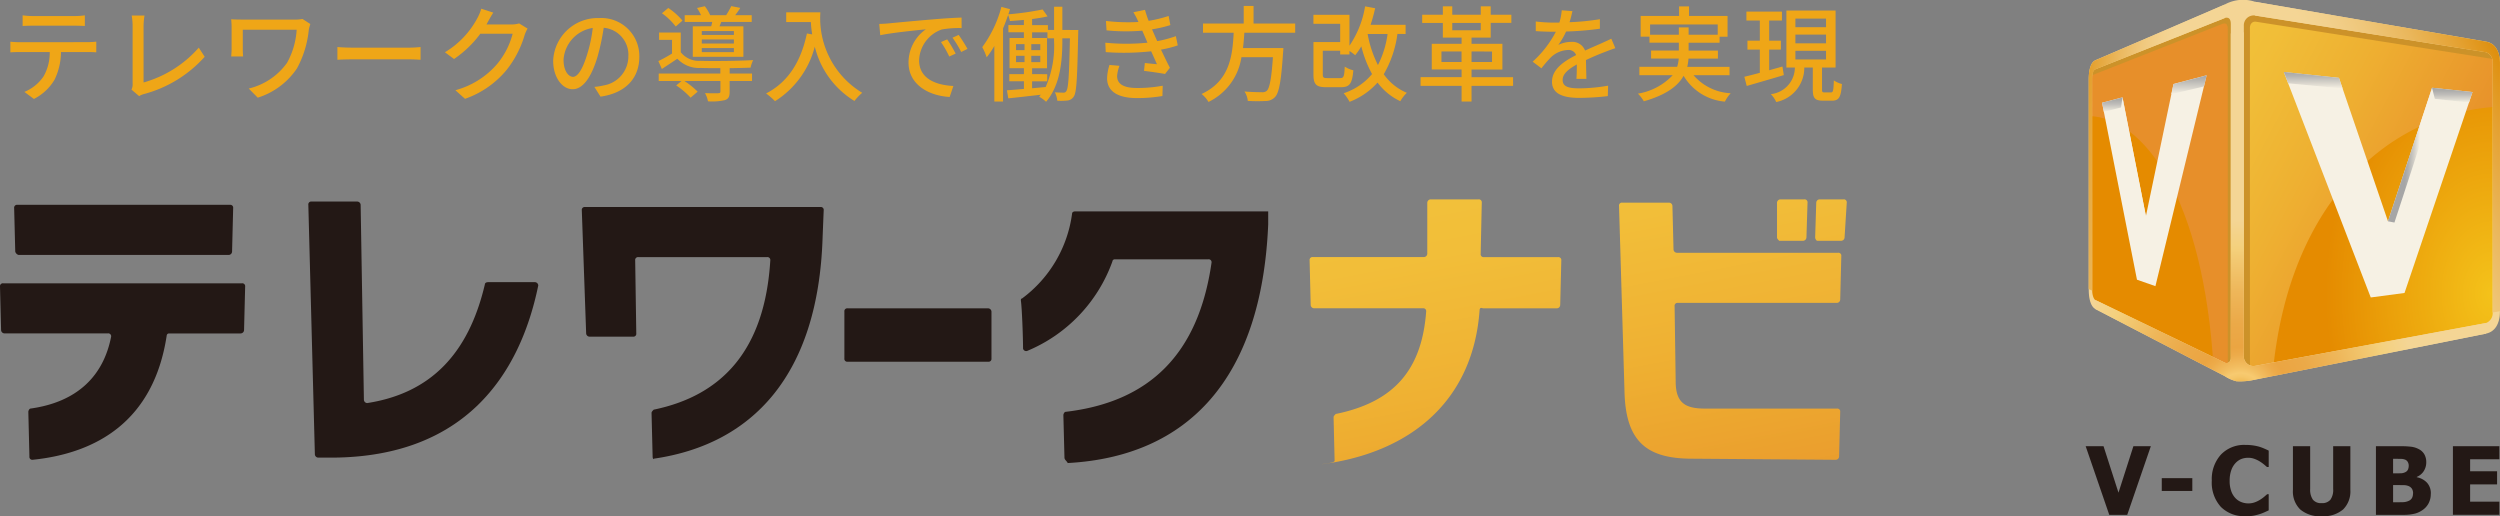
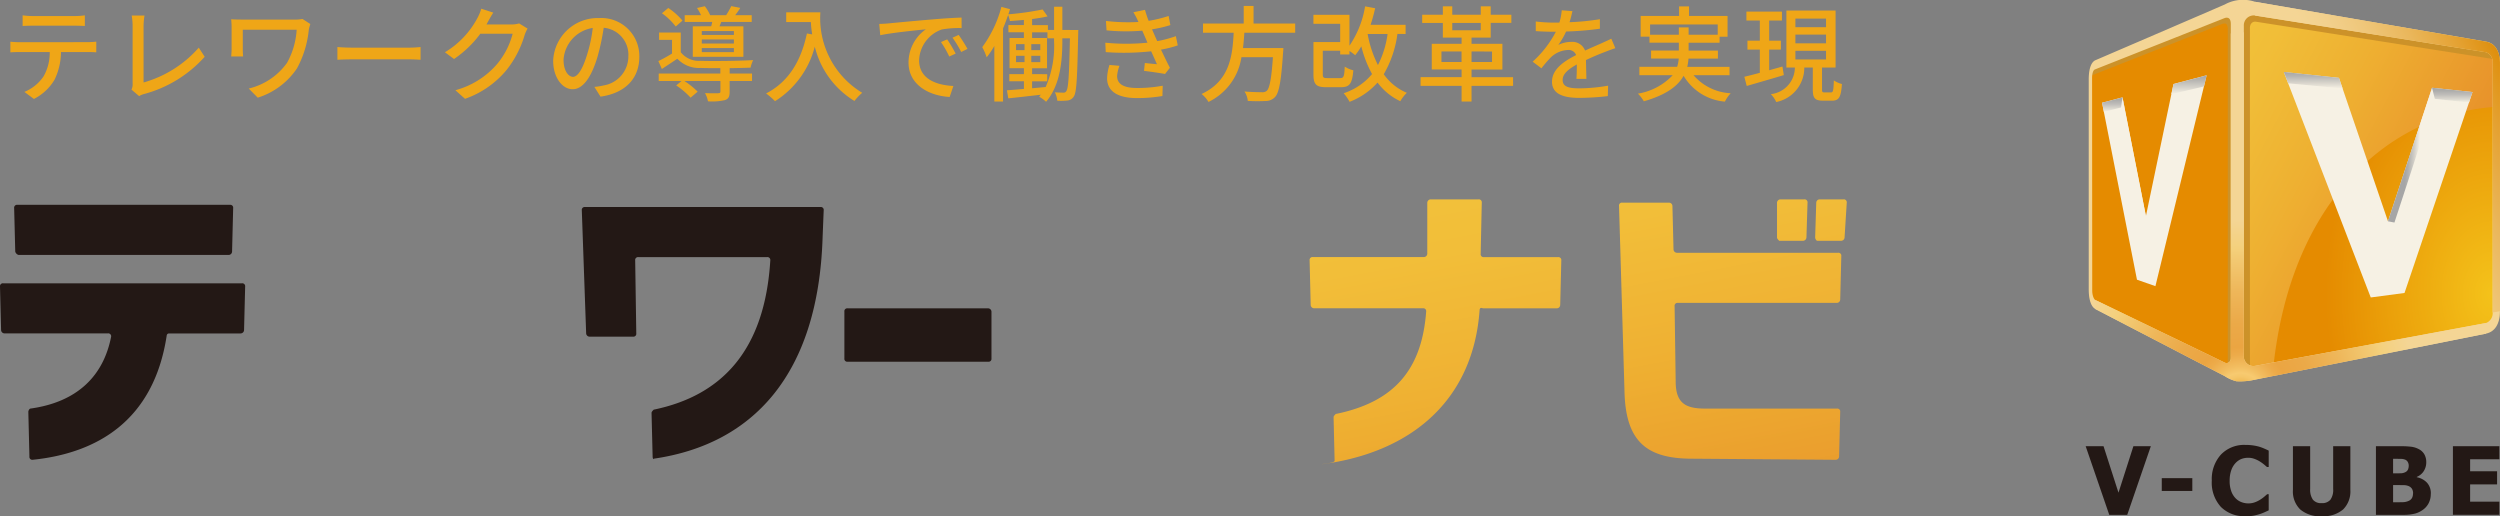
<svg xmlns="http://www.w3.org/2000/svg" xmlns:xlink="http://www.w3.org/1999/xlink" id="コンポーネント_5_3" data-name="コンポーネント 5 – 3" width="242.126" height="50" viewBox="0 0 242.126 50">
  <rect x="0" y="0" width="242.126" height="50" fill="#808080" stroke="none" />
  <defs>
    <linearGradient id="linear-gradient" x1="0.158" y1="-0.251" x2="0.912" y2="1.351" gradientUnits="objectBoundingBox">
      <stop offset="0" stop-color="#f3c33b" />
      <stop offset="0.243" stop-color="#f2be39" />
      <stop offset="0.512" stop-color="#efb133" />
      <stop offset="0.56" stop-color="#eeae31" />
      <stop offset="1" stop-color="#e78f2a" />
    </linearGradient>
    <radialGradient id="radial-gradient" cx="0.177" cy="0.188" r="0.884" gradientTransform="translate(0.721 0.502) scale(1.41 1.437)" gradientUnits="objectBoundingBox">
      <stop offset="0" stop-color="#f4c21a" />
      <stop offset="0.5" stop-color="#e58b00" />
    </radialGradient>
    <linearGradient id="linear-gradient-2" x1="-0.154" y1="0.066" x2="0.708" y2="0.709" gradientUnits="objectBoundingBox">
      <stop offset="0" stop-color="#f3c33b" />
      <stop offset="0.243" stop-color="#f1be38" />
      <stop offset="0.512" stop-color="#eeb132" />
      <stop offset="0.56" stop-color="#eeae31" />
      <stop offset="1" stop-color="#e78f2a" />
    </linearGradient>
    <linearGradient id="linear-gradient-3" x1="0.5" y1="1.004" x2="0.5" y2="-0.007" gradientUnits="objectBoundingBox">
      <stop offset="0" stop-color="#f6f1e4" />
      <stop offset="0.215" stop-color="#e2ded4" />
      <stop offset="0.735" stop-color="#b6b5b2" />
      <stop offset="1" stop-color="#a6a6a6" />
    </linearGradient>
    <linearGradient id="linear-gradient-4" x1="-128.469" y1="1.004" x2="-128.469" y2="-0.007" gradientUnits="objectBoundingBox">
      <stop offset="0" stop-color="#f6f1e4" />
      <stop offset="0.214" stop-color="#dddad1" />
      <stop offset="0.534" stop-color="#bfbdb9" />
      <stop offset="0.807" stop-color="#acacab" />
      <stop offset="1" stop-color="#a6a6a6" />
    </linearGradient>
    <linearGradient id="linear-gradient-5" x1="0.662" y1="0.523" x2="0.39" y2="0.484" gradientUnits="objectBoundingBox">
      <stop offset="0" stop-color="#f6f1e4" />
      <stop offset="0.389" stop-color="#d1cec7" />
      <stop offset="0.781" stop-color="#b1b1af" />
      <stop offset="1" stop-color="#a6a6a6" />
    </linearGradient>
    <radialGradient id="radial-gradient-2" cx="0.823" cy="0.188" r="0.502" gradientTransform="matrix(-2.468, 0, 0, 2.544, -163.707, 1.799)" xlink:href="#radial-gradient" />
    <linearGradient id="linear-gradient-6" x1="-43.695" y1="0.149" x2="-42.236" y2="0.771" xlink:href="#linear-gradient-2" />
    <linearGradient id="linear-gradient-7" x1="-185.841" y1="1.004" x2="-185.841" y2="-0.007" xlink:href="#linear-gradient-3" />
    <linearGradient id="linear-gradient-8" x1="67.087" y1="1.004" x2="67.087" y2="-0.007" xlink:href="#linear-gradient-4" />
    <linearGradient id="linear-gradient-9" x1="-258.887" y1="0.536" x2="-259.714" y2="0.464" xlink:href="#linear-gradient-5" />
    <radialGradient id="radial-gradient-3" cx="0.356" cy="1.041" r="0.617" gradientTransform="translate(0.053) scale(0.894 1)" gradientUnits="objectBoundingBox">
      <stop offset="0" stop-color="#dc8800" />
      <stop offset="0.008" stop-color="#df8f0c" />
      <stop offset="0.038" stop-color="#e9a837" />
      <stop offset="0.065" stop-color="#f0ba56" />
      <stop offset="0.088" stop-color="#f5c669" />
      <stop offset="0.104" stop-color="#f7ca70" />
      <stop offset="0.135" stop-color="#f2bd60" />
      <stop offset="0.189" stop-color="#edab4a" />
      <stop offset="0.224" stop-color="#eba542" />
      <stop offset="0.333" stop-color="#eba948" />
      <stop offset="0.481" stop-color="#eeb659" />
      <stop offset="0.65" stop-color="#f3cb75" />
      <stop offset="0.682" stop-color="#f4d07c" />
      <stop offset="0.818" stop-color="#f4d595" />
    </radialGradient>
    <linearGradient id="linear-gradient-10" x1="-0.178" y1="0.348" x2="0.549" y2="0.508" gradientUnits="objectBoundingBox">
      <stop offset="0" stop-color="#dc8800" />
      <stop offset="0.024" stop-color="#dc8a05" />
      <stop offset="0.264" stop-color="#e5a538" />
      <stop offset="0.489" stop-color="#ebb960" />
      <stop offset="0.693" stop-color="#f0c87d" />
      <stop offset="0.87" stop-color="#f3d18e" />
      <stop offset="1" stop-color="#f4d595" />
    </linearGradient>
    <linearGradient id="linear-gradient-11" x1="1.054" y1="0.178" x2="0.448" y2="0.528" gradientUnits="objectBoundingBox">
      <stop offset="0" stop-color="#dc8800" />
      <stop offset="0.238" stop-color="#e4a131" />
      <stop offset="0.476" stop-color="#eab75c" />
      <stop offset="0.691" stop-color="#efc77b" />
      <stop offset="0.873" stop-color="#f2d18e" />
      <stop offset="1" stop-color="#f4d595" />
    </linearGradient>
  </defs>
  <path id="パス_849" data-name="パス 849" d="M7.12-6.514c.311,0,.682.01,1,.03V-7.517a6.841,6.841,0,0,1-1,.07H3.077a7.684,7.684,0,0,1-.983-.07v1.033c.281-.02.652-.03.983-.03Zm-5.3,1.6a8.79,8.79,0,0,1-.913-.05v1.033c.281-.02.612-.03.913-.03h2.9A4.637,4.637,0,0,1,4.12-1.6,4.165,4.165,0,0,1,2.264-.1l.923.682a4.887,4.887,0,0,0,2-1.866,6.24,6.24,0,0,0,.622-2.678H8.384c.261,0,.612.01.843.03V-4.969c-.251.03-.632.05-.843.05ZM13.379.308a1.738,1.738,0,0,1,.5-.211,12.039,12.039,0,0,0,5.848-3.6l-.572-.883a11.121,11.121,0,0,1-5.347,3.371V-6.5a6.543,6.543,0,0,1,.09-1H12.657a5.937,5.937,0,0,1,.09,1.013V-.886a1.107,1.107,0,0,1-.11.562ZM29.2-7.166a3.715,3.715,0,0,1-.772.06h-5c-.451,0-.853-.01-1.134-.03.02.241.04.5.04.742v2.137c0,.221-.02.451-.04.722h1.154a7.041,7.041,0,0,1-.03-.722V-6.123h5.216a7.5,7.5,0,0,1-.933,3.21A6.383,6.383,0,0,1,23.993-.425l.873.883a7.153,7.153,0,0,0,3.8-2.839,9.8,9.8,0,0,0,1.144-3.742,4.133,4.133,0,0,1,.15-.552ZM32.58-3.214c.331-.02.923-.04,1.485-.04h5.457c.441,0,.893.03,1.114.04V-4.447c-.241.02-.632.06-1.124.06H34.065c-.542,0-1.164-.03-1.485-.06Zm17.6-3.521a2.356,2.356,0,0,1-.752.1H47.016c.05-.08.1-.171.14-.251.11-.2.321-.592.522-.893l-1.164-.381a4.447,4.447,0,0,1-.371.9,8.513,8.513,0,0,1-3.15,3.32l.883.652a10.445,10.445,0,0,0,2.548-2.448h3.13a7.533,7.533,0,0,1-1.525,2.959A8.106,8.106,0,0,1,44.006-.264l.933.833A9.12,9.12,0,0,0,48.952-2.21a9.928,9.928,0,0,0,1.766-3.411A3.433,3.433,0,0,1,51-6.233Zm5.216,5.176c-.4,0-.913-.522-.913-1.665a3.33,3.33,0,0,1,2.829-3.07,13.764,13.764,0,0,1-.542,2.558C56.305-2.2,55.823-1.558,55.392-1.558ZM58.061.358C60.488.017,61.822-1.428,61.822-3.5a3.682,3.682,0,0,0-3.9-3.752,4.317,4.317,0,0,0-4.444,4.123c0,1.655.9,2.769,1.886,2.769S57.178-1.5,57.78-3.525a22.737,22.737,0,0,0,.592-2.789,2.627,2.627,0,0,1,2.388,2.769A2.853,2.853,0,0,1,58.351-.726a5.625,5.625,0,0,1-.883.14ZM70.981-5.621h-3.11v-.371h3.11Zm0,.833h-3.11V-5.18h3.11Zm0,.833h-3.11v-.391h3.11ZM67-6.454V-3.5h4.9V-6.454H69.587c.05-.13.11-.271.171-.421h2.949v-.652H71.1a6.82,6.82,0,0,0,.5-.712l-.873-.171a8.1,8.1,0,0,1-.5.883H68.684a3.94,3.94,0,0,0-.522-.873l-.752.171a4.813,4.813,0,0,1,.391.7H66.216v.652h2.668c-.03.14-.06.291-.1.421Zm-1-.552a6.426,6.426,0,0,0-1.374-1.224l-.612.512a6.308,6.308,0,0,1,1.334,1.284ZM70.57-2.4c.762-.01,1.5-.03,2.026-.05a3.314,3.314,0,0,1,.251-.732c-1.324.08-3.912.11-5.086.07a2.225,2.225,0,0,1-1.926-.833V-5.852h-2.1v.712h1.254v1.324a15.013,15.013,0,0,1-1.324.732l.341.762c.532-.351,1.023-.672,1.5-.993a2.85,2.85,0,0,0,2.257.893c.482.02,1.174.02,1.906.02v.522H63.7v.722h2.207l-.512.431A7.407,7.407,0,0,1,66.788.458l.682-.582a7.566,7.566,0,0,0-1.284-1.033h3.491V-.144c0,.13-.05.161-.211.171s-.712.01-1.284-.01a2.709,2.709,0,0,1,.291.793,5.448,5.448,0,0,0,1.655-.12c.351-.13.441-.361.441-.813V-1.157h2.167v-.722H70.57Zm5.477-5.407v.943h2.388a11.081,11.081,0,0,0,.13,1.194l-.512-.09c-.582,2.719-1.8,4.695-3.952,5.808A7.135,7.135,0,0,1,74.964.8a8.847,8.847,0,0,0,3.852-5.287A8.511,8.511,0,0,0,82.658.779a4.714,4.714,0,0,1,.752-.793,8.435,8.435,0,0,1-4.053-7.795ZM91.637-5.19l-.6.261a9.486,9.486,0,0,1,.8,1.4l.622-.281A14.006,14.006,0,0,0,91.637-5.19Zm1.114-.431-.6.271a9.414,9.414,0,0,1,.843,1.384l.612-.3A15.7,15.7,0,0,0,92.75-5.621ZM85.056-6.684l.1,1.093c1.114-.241,3.551-.482,4.414-.572a3.935,3.935,0,0,0-1.675,3.22c0,2.187,2.036,3.23,3.983,3.331l.361-1.063c-1.635-.08-3.32-.672-3.32-2.488A3.284,3.284,0,0,1,91.1-6.143a9.522,9.522,0,0,1,1.936-.14L93.031-7.3c-.672.02-1.675.08-2.729.171-1.826.15-3.6.321-4.324.391C85.778-6.715,85.437-6.695,85.056-6.684Zm16.933,1.645a9.881,9.881,0,0,1-.813,4.464l-1.314.12v-.672h1.465v-.692H99.863v-.572h1.445V-5.32H99.863v-.552h1.485v.582h.642ZM98.308-3.595h.823v.612h-.823Zm0-1.134h.823v.582h-.823Zm1.475.582v-.582h.873v.582Zm0,1.164v-.612h.873v.612Zm3.009-3.12V-8.35h-.8V-6.1h-.6v-.471H99.863v-.592a13.417,13.417,0,0,0,1.5-.251l-.482-.672a27.768,27.768,0,0,1-3.32.471c.06-.171.11-.341.161-.5l-.833-.221a11.473,11.473,0,0,1-1.856,3.9,5.984,5.984,0,0,1,.431.983,7.829,7.829,0,0,0,.742-1.1V.829h.843V-6.253c.181-.421.341-.863.492-1.294a2.975,2.975,0,0,1,.171.582c.431-.03.893-.06,1.354-.11v.5h-1.5v.7h1.5v.552H97.676v2.929H99.07v.572H97.656v.692H99.07v.742c-.622.05-1.184.1-1.645.13l.13.782c.873-.09,2.006-.221,3.15-.351l-.16.191a3.414,3.414,0,0,1,.672.492c1.384-1.625,1.575-3.993,1.575-5.909V-5.29h.732c-.07,3.581-.15,4.825-.341,5.1a.291.291,0,0,1-.291.161c-.161,0-.461-.01-.823-.03a2.259,2.259,0,0,1,.231.813,6.086,6.086,0,0,0,.983-.02.836.836,0,0,0,.622-.391c.271-.411.331-1.816.421-6.039,0-.1.01-.4.01-.4Zm4.564,3.391a4.707,4.707,0,0,0-.231,1.284c0,1.3,1.083,1.926,2.9,1.926a14.981,14.981,0,0,0,2.458-.2l.03-1a13,13,0,0,1-2.518.221c-1.364,0-1.9-.451-1.9-1.154a3.35,3.35,0,0,1,.231-.993Zm6.43-2.789a10.964,10.964,0,0,1-1.806.482c-.13-.291-.241-.542-.321-.722l-.181-.421a11.94,11.94,0,0,0,1.776-.411l-.171-.883a12.148,12.148,0,0,1-1.936.471,10.9,10.9,0,0,1-.351-1.063l-1.124.231a6.631,6.631,0,0,1,.411.772l.08.171a18.053,18.053,0,0,1-3.15-.1l.06.913a19.128,19.128,0,0,0,3.461.03c.07.171.15.351.231.532l.271.632a20.486,20.486,0,0,1-4.083,0l.04.913a24.317,24.317,0,0,0,4.4-.08c.2.431.391.873.562,1.254-.291-.03-.722-.07-1.174-.12l-.08.762c.642.08,1.515.2,2.036.3l.471-.6c-.281-.532-.582-1.174-.863-1.756a11.162,11.162,0,0,0,1.625-.411Zm11.556-.331v-.893H121.31V-8.43h-.953v1.705h-3.942v.893h2.969C119.274-3.6,119-1.157,116.274.1a2.726,2.726,0,0,1,.672.772,5.763,5.763,0,0,0,3.19-4.334h3.05c-.14,2.087-.331,3.03-.6,3.26a.657.657,0,0,1-.482.13c-.281,0-.983-.01-1.675-.07a1.929,1.929,0,0,1,.321.913,16.12,16.12,0,0,0,1.7.01A1.247,1.247,0,0,0,123.387.4c.391-.411.6-1.525.782-4.314.02-.14.03-.431.03-.431h-3.912c.06-.492.1-.993.13-1.485Zm8.948.12a9.324,9.324,0,0,1-.933,3.01,11.058,11.058,0,0,1-1-3.01Zm1.746,0V-6.6h-3.391a15.657,15.657,0,0,0,.441-1.605l-.973-.181A9.5,9.5,0,0,1,130.6-4.578V-7.567h-3.491v.873H129.7v1.766h-2.588V-1.8c0,.983.271,1.244,1.244,1.244h1.424c.833,0,1.083-.341,1.194-1.635a2.72,2.72,0,0,1-.833-.361c-.04.963-.1,1.114-.441,1.114h-1.234c-.381,0-.451-.05-.451-.371V-4.086H129.7v.361h.9v-.341a5.614,5.614,0,0,1,.552.411,5.661,5.661,0,0,0,.592-.863,11.2,11.2,0,0,0,1.043,2.688A6,6,0,0,1,130.038.027a4.4,4.4,0,0,1,.572.833,6.939,6.939,0,0,0,2.709-1.866A5.8,5.8,0,0,0,135.525.8a3.541,3.541,0,0,1,.632-.813,5.176,5.176,0,0,1-2.237-1.8,10.5,10.5,0,0,0,1.324-3.9ZM139.508-3V-4.016h1.946V-3Zm4.9-1.013V-3h-1.986V-4.016Zm-3.852-2.769h2.759v.712h-2.759Zm5.889,5.257h-4.023v-.742h2.989V-4.758h-2.989v-.6h1.856V-6.785h2v-.793h-2V-8.39h-.963v.813h-2.759V-8.39h-.913v.813h-2v.793h2V-5.36h1.816v.6h-2.889v2.488h2.889v.742h-3.973v.843h3.973V.829h.963V-.686h4.023Zm7.1.161c-.01-.471-.03-1.264-.04-1.826.692-.321,1.334-.592,1.846-.782.3-.12.732-.281,1-.361l-.391-.923c-.321.161-.612.291-.943.441-.471.211-.983.421-1.6.712a1.308,1.308,0,0,0-1.324-.843,2.926,2.926,0,0,0-1.264.291,7.252,7.252,0,0,0,.752-1.294,30.363,30.363,0,0,0,3.27-.271v-.923a22.969,22.969,0,0,1-2.939.291c.14-.431.221-.813.281-1.073l-1.033-.08a5.99,5.99,0,0,1-.231,1.194h-.582a14.57,14.57,0,0,1-1.705-.11v.933c.552.04,1.244.06,1.655.06h.291a10.345,10.345,0,0,1-2.247,2.9l.853.642a10.687,10.687,0,0,1,.913-1.063,2.524,2.524,0,0,1,1.645-.712.774.774,0,0,1,.8.492c-1.144.582-2.337,1.354-2.337,2.578S151.375.478,152.86.478a25.273,25.273,0,0,0,2.759-.171l.03-1.013a16.728,16.728,0,0,1-2.759.261c-1,0-1.645-.13-1.645-.813,0-.582.532-1.033,1.374-1.5,0,.492-.01,1.053-.04,1.394Zm6.169-4.274v-.993h6.551v.993h-2.819v-.712H162.5v.712Zm7.694,3.922v-.813h-4.093a5.339,5.339,0,0,0,.12-.8h2.849v-.772h-2.839v-.762h3v-.582h.772V-7.457h-3.732V-8.38h-.963v.923H158.8v2.006h.853v.582H162.5v.762h-2.689v.772h2.678a3.768,3.768,0,0,1-.15.8h-3.662v.813h3.23A5.951,5.951,0,0,1,158.538.067a3.689,3.689,0,0,1,.572.742c2.207-.632,3.31-1.5,3.852-2.468a5.144,5.144,0,0,0,4,2.5,3.347,3.347,0,0,1,.562-.813,5.062,5.062,0,0,1-3.6-1.746Zm5.126-.843-1.284.361v-2h1.134v-.863h-1.134V-7.016h1.234v-.863h-3.441v.863h1.3v1.956h-1.2V-4.2h1.2V-1.95c-.562.15-1.083.291-1.5.381l.231.893c1-.291,2.337-.672,3.591-1.053Zm1.254-1.525h2.969v.843h-2.969Zm0-1.565h2.969v.843h-2.969Zm0-1.555h2.969v.833h-2.969Zm2.829,7.153c-.211,0-.251-.03-.251-.3V-2.461h1.314V-7.979h-4.765v5.517h.823A2.609,2.609,0,0,1,171.409.117a2.581,2.581,0,0,1,.522.762,3.376,3.376,0,0,0,2.719-3.341h.823V-.344c0,.833.191,1.093.993,1.093h.873c.652,0,.873-.331.953-1.615a2.4,2.4,0,0,1-.782-.351c-.03,1.013-.07,1.164-.281,1.164Z" transform="translate(0.097 9.002)" fill="#efa617" />
  <g id="グループ_903" data-name="グループ 903" transform="translate(0 19.31)">
    <path id="パス_240" data-name="パス 240" d="M140.2,19.754V15.217a.28.28,0,0,1,.317-.317h13.612a.337.337,0,0,1,.317.317v4.537a.28.28,0,0,1-.317.317H140.517A.28.28,0,0,1,140.2,19.754Z" transform="translate(-58.421 -4.348)" fill="#231815" />
    <g id="グループ_460" data-name="グループ 460" transform="translate(0 0)">
      <path id="パス_241" data-name="パス 241" d="M78.845,18.063c-1.266,8.336-6.859,11.4-12.979,12.029a.28.28,0,0,1-.317-.317l-.106-4.326c0-.106.106-.317.211-.317,4.537-.633,7.07-3.166,7.809-6.964a.28.28,0,0,0-.317-.317H63.122a.337.337,0,0,1-.317-.317L62.7,13.314A.28.28,0,0,1,63.017,13H86.126a.28.28,0,0,1,.317.317l-.106,4.221a.337.337,0,0,1-.317.317H79.056A.227.227,0,0,0,78.845,18.063ZM64.177,9.937l-.106-4.221a.28.28,0,0,1,.317-.317H84.965a.28.28,0,0,1,.317.317l-.106,4.221a.337.337,0,0,1-.317.317H64.494A.476.476,0,0,1,64.177,9.937Z" transform="translate(-62.7 -4.872)" fill="#231815" />
-       <path id="パス_242" data-name="パス 242" d="M93.427,29.9H91.95a.337.337,0,0,1-.317-.317L91,5.417a.28.28,0,0,1,.317-.317h4.432a.337.337,0,0,1,.317.317L96.382,24.3a.337.337,0,0,0,.317.317c6.12-.95,9.813-4.748,11.4-11.5,0-.106.106-.211.317-.211h4.537a.337.337,0,0,1,.317.317C111.471,21.983,106.089,29.792,93.427,29.9Z" transform="translate(-61.138 -4.889)" fill="#231815" />
      <path id="パス_243" data-name="パス 243" d="M122.959,29.764l-.105-4.221c0-.106.105-.211.211-.317,6.648-1.372,10.763-5.8,11.291-14.456a.28.28,0,0,0-.317-.317H121.587a.28.28,0,0,0-.317.317l.106,7.07a.28.28,0,0,1-.317.317h-4.221a.337.337,0,0,1-.317-.317L116.1,5.917a.28.28,0,0,1,.317-.317h22.793a.28.28,0,0,1,.317.317l-.106,2.638c-.422,13.4-6.859,20.049-16.356,21.421C123.064,30.081,122.959,29.975,122.959,29.764Z" transform="translate(-59.752 -4.861)" fill="#231815" />
-       <path id="パス_244" data-name="パス 244" d="M160.621,29.848l-.106-4.115c0-.106.106-.317.211-.317,8.125-.95,12.874-5.593,14.14-14.456a.28.28,0,0,0-.317-.317h-9.075a.227.227,0,0,0-.211.211,14.8,14.8,0,0,1-8.231,8.653.311.311,0,0,1-.422-.211c0-1.055-.106-4.01-.211-4.643,0-.106,0-.211.106-.211a12.207,12.207,0,0,0,4.854-8.231c0-.106.106-.211.317-.211h18.677V7.266c-.633,14.984-7.809,22.476-19.416,23.109C160.832,30.164,160.621,30.059,160.621,29.848Z" transform="translate(-57.527 -4.839)" fill="#231815" />
      <path id="パス_245" data-name="パス 245" d="M199.361,15.663c-.633,8.653-6.542,13.718-15.2,14.878-.211,0,1.161-.106,1.161-.317L185.221,26c0-.106.105-.211.211-.317,5.7-1.161,8.336-4.326,8.758-9.919a.28.28,0,0,0-.317-.317H183.322a.337.337,0,0,1-.317-.317l-.105-4.326a.28.28,0,0,1,.317-.317H193.98a.337.337,0,0,0,.317-.317V5.217a.337.337,0,0,1,.317-.317h4.643a.28.28,0,0,1,.317.317l-.106,4.959a.28.28,0,0,0,.317.317h7.175a.28.28,0,0,1,.317.317l-.106,4.326a.337.337,0,0,1-.317.317h-7.175C199.467,15.347,199.361,15.452,199.361,15.663Zm20.577,14.351c-4.432,0-6.437-1.688-6.542-6.542l-.528-17.939a.28.28,0,0,1,.317-.317h4.537a.337.337,0,0,1,.317.317l.106,4.221a.337.337,0,0,0,.317.317h15.617a.28.28,0,0,1,.317.317l-.106,4.221a.337.337,0,0,1-.317.317H218.566a.28.28,0,0,0-.317.317l.105,7.281c0,2.11.95,2.638,2.849,2.638h12.768a.28.28,0,0,1,.317.317l-.106,4.326a.337.337,0,0,1-.317.317Zm8.231-21.421V5.217a.337.337,0,0,1,.317-.317h2.321a.28.28,0,0,1,.317.317l-.106,3.377a.337.337,0,0,1-.317.317H228.38C228.274,8.8,228.168,8.7,228.168,8.593Zm3.693,0,.106-3.377a.337.337,0,0,1,.317-.317h2.321a.28.28,0,0,1,.317.317l-.211,3.377a.337.337,0,0,1-.317.317h-2.321C231.967,8.91,231.862,8.7,231.862,8.593Z" transform="translate(-56.064 -4.9)" fill="url(#linear-gradient)" />
    </g>
  </g>
  <g id="グループ_904" data-name="グループ 904" transform="translate(201.998 0)">
    <g id="グループ_485" data-name="グループ 485" transform="translate(0 43.087)">
      <path id="パス_276" data-name="パス 276" d="M2858.663,530.858l-2.285,6.646h-1.741l-2.285-6.646h1.73l1.448,4.5,1.445-4.5h1.688" transform="translate(-2852.352 -530.729)" fill="#231815" />
      <rect id="長方形_3913" data-name="長方形 3913" width="2.96" height="1.241" transform="translate(7.369 3.222)" fill="#231815" />
      <path id="パス_277" data-name="パス 277" d="M2931.113,536.964a3.164,3.164,0,0,1-2.375-.9,3.494,3.494,0,0,1-.879-2.542,3.535,3.535,0,0,1,.882-2.519,3.1,3.1,0,0,1,2.377-.94,5.12,5.12,0,0,1,.714.044,4.686,4.686,0,0,1,.607.125,4.464,4.464,0,0,1,.5.184c.178.077.323.144.432.2V532.2h-.17q-.12-.107-.3-.257a3.916,3.916,0,0,0-.415-.292,2.7,2.7,0,0,0-.512-.243,1.684,1.684,0,0,0-.582-.1,1.875,1.875,0,0,0-.663.114,1.6,1.6,0,0,0-.573.4,1.9,1.9,0,0,0-.408.687,2.956,2.956,0,0,0-.159,1.022,2.877,2.877,0,0,0,.166,1.042,1.88,1.88,0,0,0,.432.681,1.582,1.582,0,0,0,.579.362,1.909,1.909,0,0,0,.635.111,1.816,1.816,0,0,0,.631-.109,2.525,2.525,0,0,0,.5-.244,3.3,3.3,0,0,0,.392-.281c.113-.1.212-.18.295-.255h.151v1.562q-.182.084-.425.194a3.748,3.748,0,0,1-.494.185,5.271,5.271,0,0,1-.585.143,4.427,4.427,0,0,1-.749.049" transform="translate(-2915.644 -530.059)" fill="#231815" />
      <path id="パス_278" data-name="パス 278" d="M2979.219,537.642a2.987,2.987,0,0,1-2.061-.647,2.418,2.418,0,0,1-.721-1.892v-4.245h1.67V535a1.681,1.681,0,0,0,.261,1.031,1,1,0,0,0,.851.339,1.034,1.034,0,0,0,.845-.326,1.627,1.627,0,0,0,.27-1.044v-4.146H2982v4.24a2.459,2.459,0,0,1-.7,1.886,2.943,2.943,0,0,1-2.082.658" transform="translate(-2956.364 -530.729)" fill="#231815" />
      <path id="パス_279" data-name="パス 279" d="M3031.423,535.468a1.923,1.923,0,0,1-.187.871,1.78,1.78,0,0,1-.5.62,2.339,2.339,0,0,1-.824.42,4.322,4.322,0,0,1-1.141.125h-2.66v-6.646h2.348a8.093,8.093,0,0,1,1.11.056,2.144,2.144,0,0,1,.707.234,1.284,1.284,0,0,1,.534.514,1.514,1.514,0,0,1,.175.742,1.566,1.566,0,0,1-.243.865,1.426,1.426,0,0,1-.672.558v.036a1.814,1.814,0,0,1,.987.529,1.52,1.52,0,0,1,.371,1.078m-2.138-2.731a.743.743,0,0,0-.083-.33.493.493,0,0,0-.257-.245,1.049,1.049,0,0,0-.39-.078q-.226-.007-.672-.007h-.116v1.406h.209q.429,0,.6-.009a.957.957,0,0,0,.354-.094.538.538,0,0,0,.277-.259A.919.919,0,0,0,3029.286,532.737Zm.419,2.7a.812.812,0,0,0-.125-.482.758.758,0,0,0-.375-.264,1.3,1.3,0,0,0-.417-.065c-.177,0-.414-.007-.712-.007h-.307v1.665h.09q.65,0,.9-.009a1.409,1.409,0,0,0,.509-.12.673.673,0,0,0,.333-.288A.885.885,0,0,0,3029.7,535.437Z" transform="translate(-2997.999 -530.729)" fill="#231815" />
      <path id="パス_280" data-name="パス 280" d="M3072.218,537.5v-6.646h4.5v1.267h-2.834v1.166h2.611v1.267h-2.611v1.678h2.834V537.5h-4.5" transform="translate(-3036.65 -530.729)" fill="#231815" />
    </g>
    <g id="グループ_489" data-name="グループ 489" transform="translate(0.287)">
      <path id="パス_281" data-name="パス 281" d="M2940.313,267.117a1.683,1.683,0,0,1,1.95-1.789l22.758,3.886a1.726,1.726,0,0,1,1.116,1.769v24.406a1.781,1.781,0,0,1-1.116,1.8l-22.758,4.494a1.633,1.633,0,0,1-1.95-1.737Z" transform="translate(-2926.371 -265.045)" fill="url(#radial-gradient)" />
      <path id="パス_282" data-name="パス 282" d="M2965.773,275.178l.017-4.319a1.731,1.731,0,0,0-1.11-1.772l-22.733-3.988a1.679,1.679,0,0,0-1.956,1.778l-.114,32.828a1.638,1.638,0,0,0,1.945,1.749l2.008-.384C2945.377,284.168,2955.327,275.7,2965.773,275.178Z" transform="translate(-2926.005 -264.853)" fill="url(#linear-gradient-2)" />
      <path id="パス_283" data-name="パス 283" d="M2982.651,328.213l-3.271.437-8.422-21.836,5.343.568,4.747,13.891,4.272-12.931,3.917.416Z" transform="translate(-2952.057 -299.841)" fill="#f6f1e4" />
      <g id="グループ_486" data-name="グループ 486" transform="translate(18.906 6.973)">
        <path id="パス_284" data-name="パス 284" d="M2976.692,308.416l-5.276-.5-.417-1.1,5.337.569Z" transform="translate(-2971 -306.819)" fill="url(#linear-gradient-3)" />
        <path id="パス_285" data-name="パス 285" d="M3057.817,317.27l3.89.427.331-1.022-3.911-.416Z" transform="translate(-3043.772 -314.733)" fill="url(#linear-gradient-4)" />
        <path id="パス_286" data-name="パス 286" d="M3037.875,317.415l-3.917,11.956-.629-.121,4.271-12.92Z" transform="translate(-3023.246 -314.791)" fill="url(#linear-gradient-5)" />
      </g>
      <g id="影_上" transform="translate(14.763 1.239)">
        <g id="グループ_487" data-name="グループ 487">
          <path id="パス_287" data-name="パス 287" d="M2945.387,305.776V272.83a1.5,1.5,0,0,1,.387-1.026h0a1.331,1.331,0,0,1,.979-.429h0a1.434,1.434,0,0,1,.214.017h0l22.31,3.511.8.126-.134.847-.8-.126-22.308-3.51a.511.511,0,0,0-.083-.007h0c-.269,0-.5.207-.508.6h0v32.946Z" transform="translate(-2945.387 -271.375)" fill="#cc9229" />
        </g>
      </g>
      <path id="パス_288" data-name="パス 288" d="M2869.02,268.2c0-1.166-.588-1.87-1.283-1.573l-12.762,5.447c-.3.128-.537.83-.537,1.565v20.642c0,.734.238,1.457.537,1.611l12.762,6.56c.694.357,1.283-.295,1.283-1.461Z" transform="translate(-2854.389 -266.1)" fill="url(#radial-gradient-2)" />
-       <path id="パス_289" data-name="パス 289" d="M2854.352,277.115l-.006-3.651c0-.734.235-1.437.533-1.566l12.739-5.536c.694-.3,1.283.395,1.286,1.559l.076,32.793c0,1.169-.584,1.827-1.28,1.474l-1.286-.648C2865.446,285.073,2859.676,277.251,2854.352,277.115Z" transform="translate(-2854.31 -265.874)" fill="url(#linear-gradient-6)" />
      <path id="パス_290" data-name="パス 290" d="M2865.546,328.6l1.787.626,4.961-20.423-3.211.842-2.67,12.795-2.269-11.5-1.979.519Z" transform="translate(-2860.865 -301.512)" fill="#f6f1e4" />
      <path id="パス_291" data-name="パス 291" d="M2903.649,310.625l3.161-.741.257-1.077-3.209.847Z" transform="translate(-2895.637 -301.512)" fill="url(#linear-gradient-7)" />
      <path id="パス_292" data-name="パス 292" d="M2864.339,322.91l-1.979.519-.172-.887,1.976-.518Z" transform="translate(-2860.884 -312.591)" fill="url(#linear-gradient-8)" />
      <path id="パス_293" data-name="パス 293" d="M2873.524,323.05l2.069,10.614.34-.09-2.269-11.489Z" transform="translate(-2870.386 -312.643)" fill="url(#linear-gradient-9)" />
      <g id="影_上-2" data-name="影_上" transform="translate(0.109 1.633)">
        <g id="グループ_488" data-name="グループ 488">
          <path id="パス_294" data-name="パス 294" d="M2868.17,307.625V275.007a.837.837,0,0,0-.1-.458h0c-.051-.064-.071-.086-.209-.094h0a.789.789,0,0,0-.179.024h0l-12.261,4.83-.386.152-.236-.6.386-.152,12.3-4.846.019,0a1.468,1.468,0,0,1,.356-.047h0a.867.867,0,0,1,.744.377h0a1.46,1.46,0,0,1,.206.818h0v32.62Z" transform="translate(-2854.804 -273.81)" fill="#cc9229" />
        </g>
      </g>
      <path id="パス_295" data-name="パス 295" d="M2867.364,264.145c-1.119.493-12.534,5.4-12.534,5.4-.42.184-.648.857-.648,1.888v20.268c0,1.031.228,1.724.648,1.943l12.534,6.5a3.772,3.772,0,0,0,1.126.493,6.337,6.337,0,0,0,1.8-.16l22.371-4.455c.869-.176,1.345-.951,1.347-2.169V269.878c0-1.219-.478-1.981-1.347-2.135,0,0-20.788-3.578-22.371-3.858A3.673,3.673,0,0,0,2867.364,264.145Zm0,34.691-12.534-6.064c-.169-.082-.308-.5-.308-.913l-.014-20.6c0-.416.1-.752.273-.82l12.583-4.984c.343-.1.579.05.579.589v32.338C2867.943,298.807,2867.6,298.951,2867.364,298.837Zm25.939-4.859a1.013,1.013,0,0,1-.638,1.017l-22.371,4.153a.93.93,0,0,1-1.088-.984V266.231a.959.959,0,0,1,1.088-1.015l22.371,3.556a.98.98,0,0,1,.638,1Z" transform="translate(-2854.173 -263.713)" fill="#f4d595" />
      <path id="パス_296" data-name="パス 296" d="M2870.738,315.023c-.078-.044-12.548-6.069-12.548-6.069v.876l12.535,6.5a3.765,3.765,0,0,0,1.126.493,6.339,6.339,0,0,0,1.8-.16l22.372-4.455v-1.029l-22.372,4.153a.93.93,0,0,1-1.088-.985V283.017l-1.263.117v31.43C2871.3,315.132,2870.816,315.066,2870.738,315.023Z" transform="translate(-2857.533 -279.894)" fill="url(#radial-gradient-3)" />
-       <path id="パス_297" data-name="パス 297" d="M2867.311,266.418l-12.534,5.4c-.42.185-.647.858-.649,1.889v20.267l.341.155V273.586c0-.416.139-.819.308-.886l12.534-4.971Z" transform="translate(-2854.127 -265.98)" fill="url(#linear-gradient-10)" />
      <path id="パス_298" data-name="パス 298" d="M2953.786,266.141l22.372,3.556a.98.98,0,0,1,.637,1v24.2l.709-.124V270.8c0-1.219-.478-1.981-1.347-2.135l-22.372-3.858Z" transform="translate(-2937.665 -264.632)" fill="url(#linear-gradient-11)" />
    </g>
  </g>
</svg>